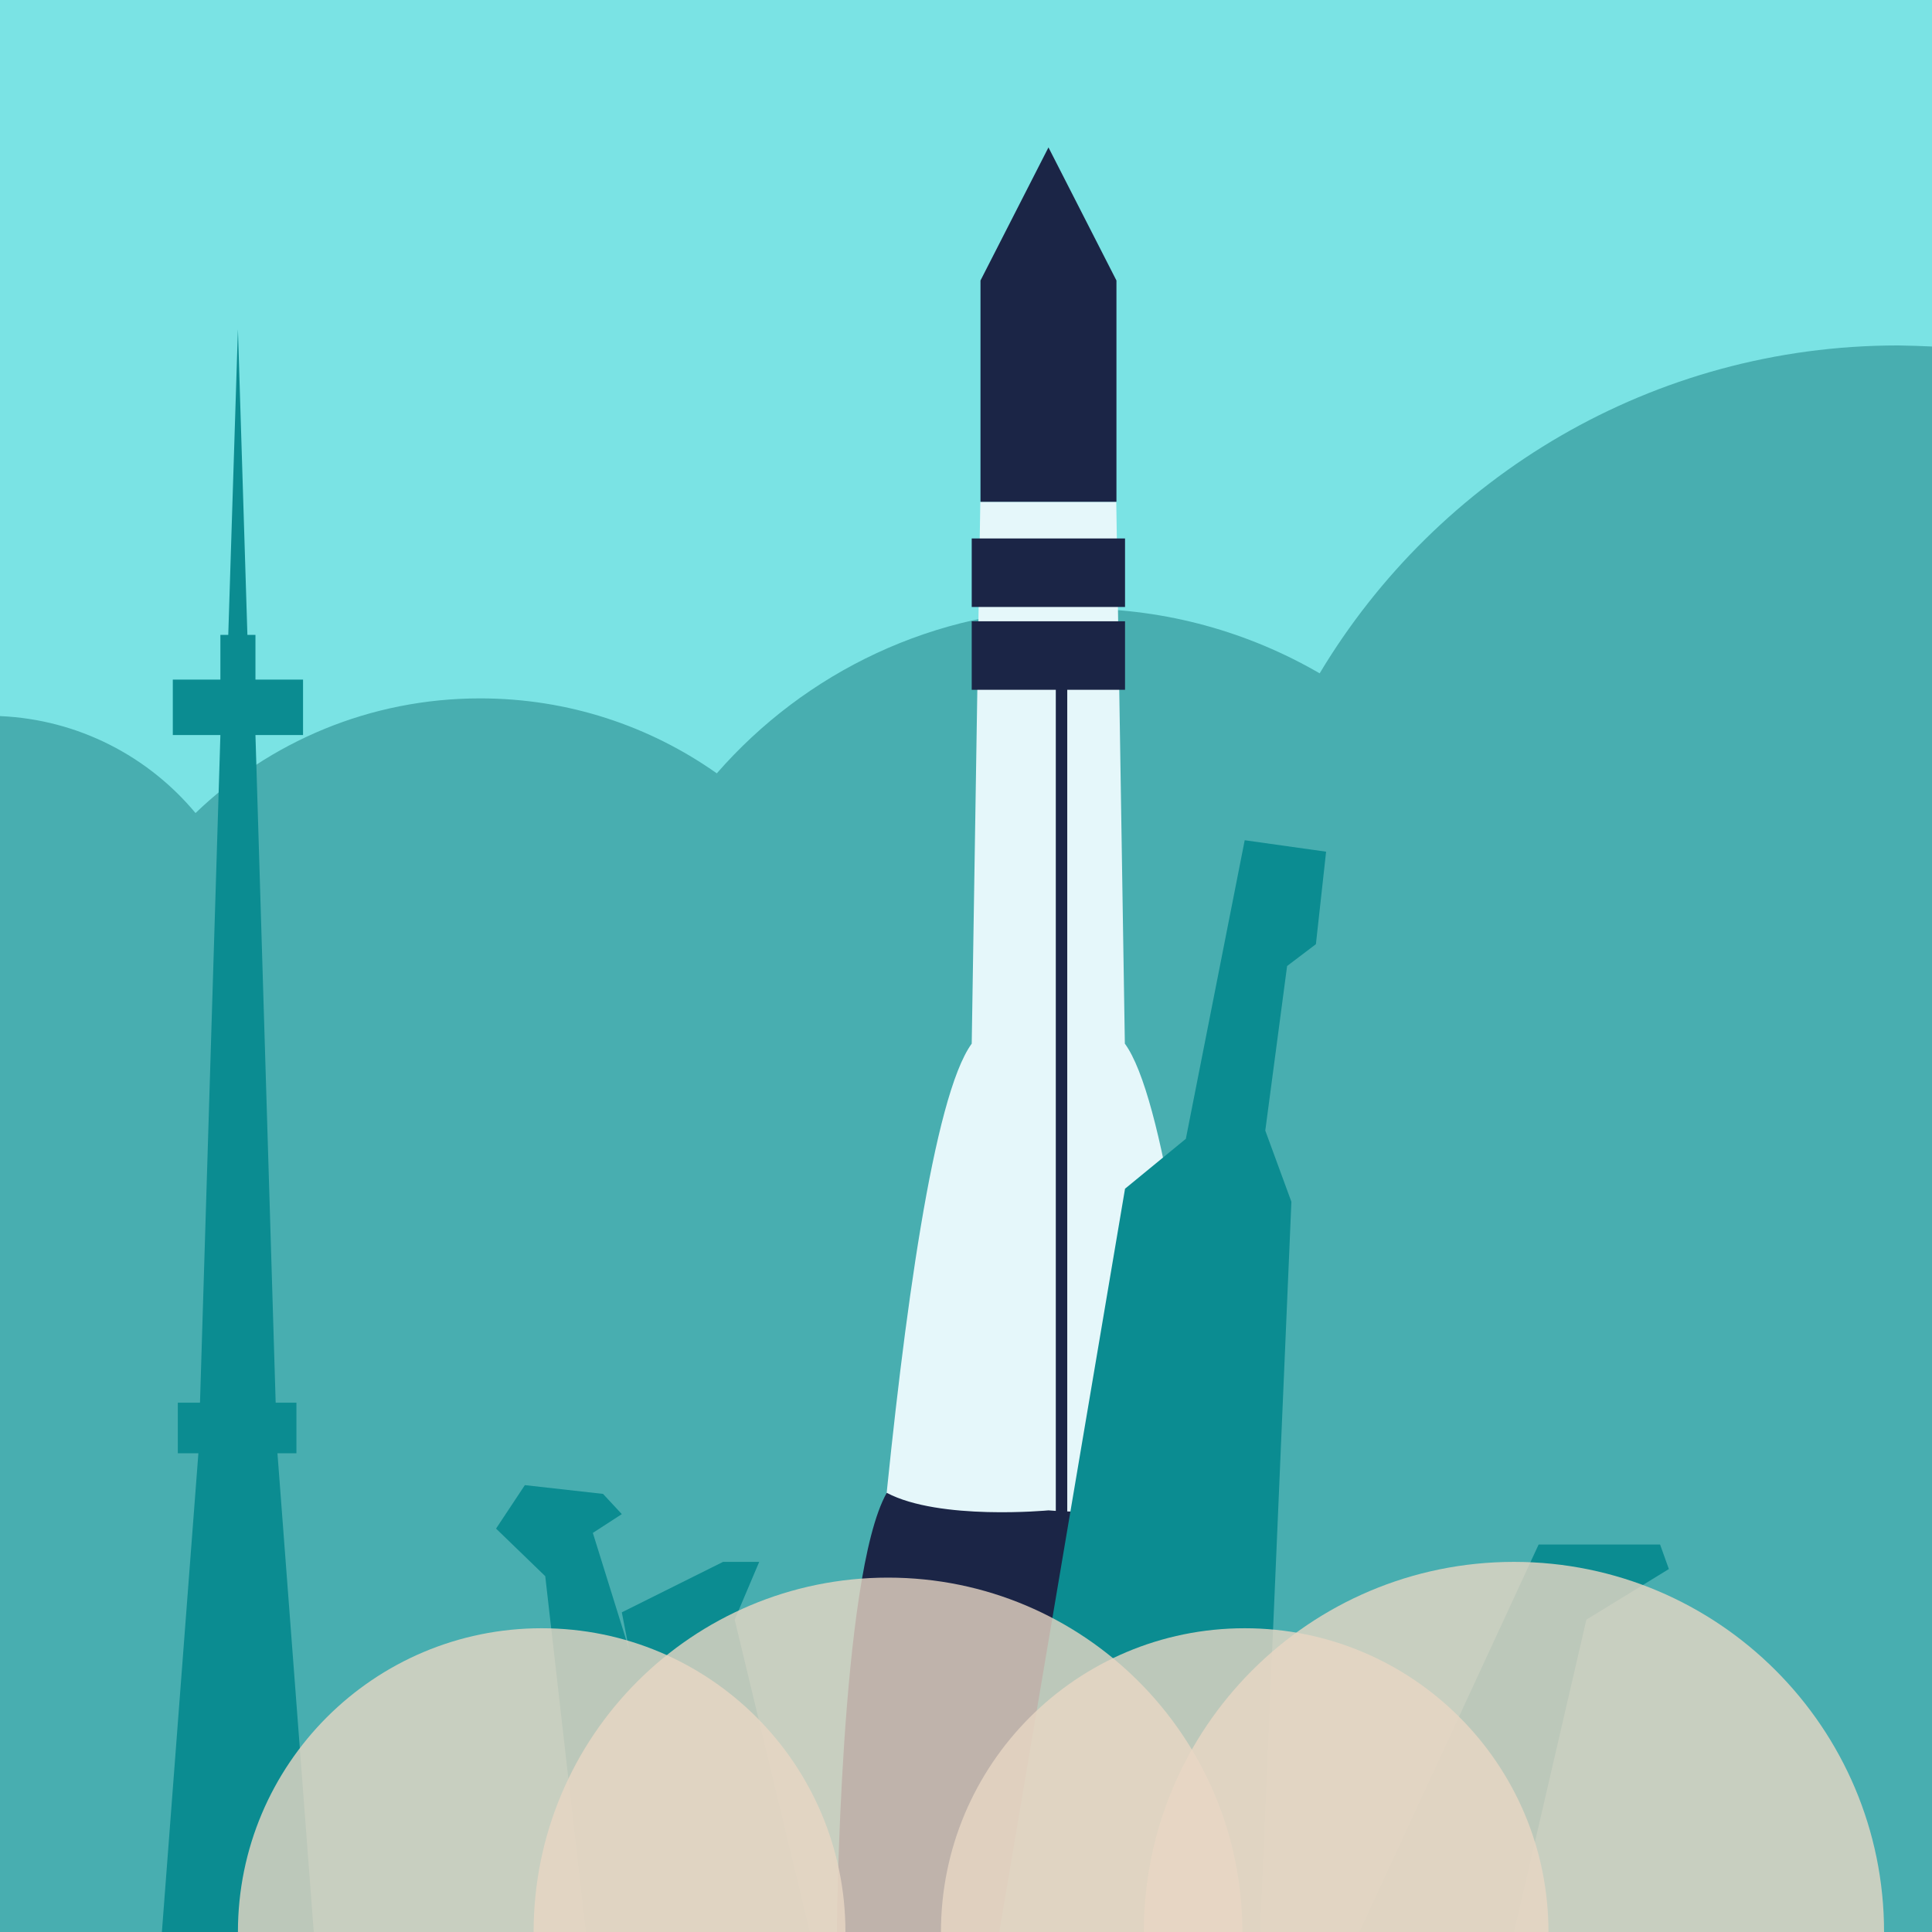
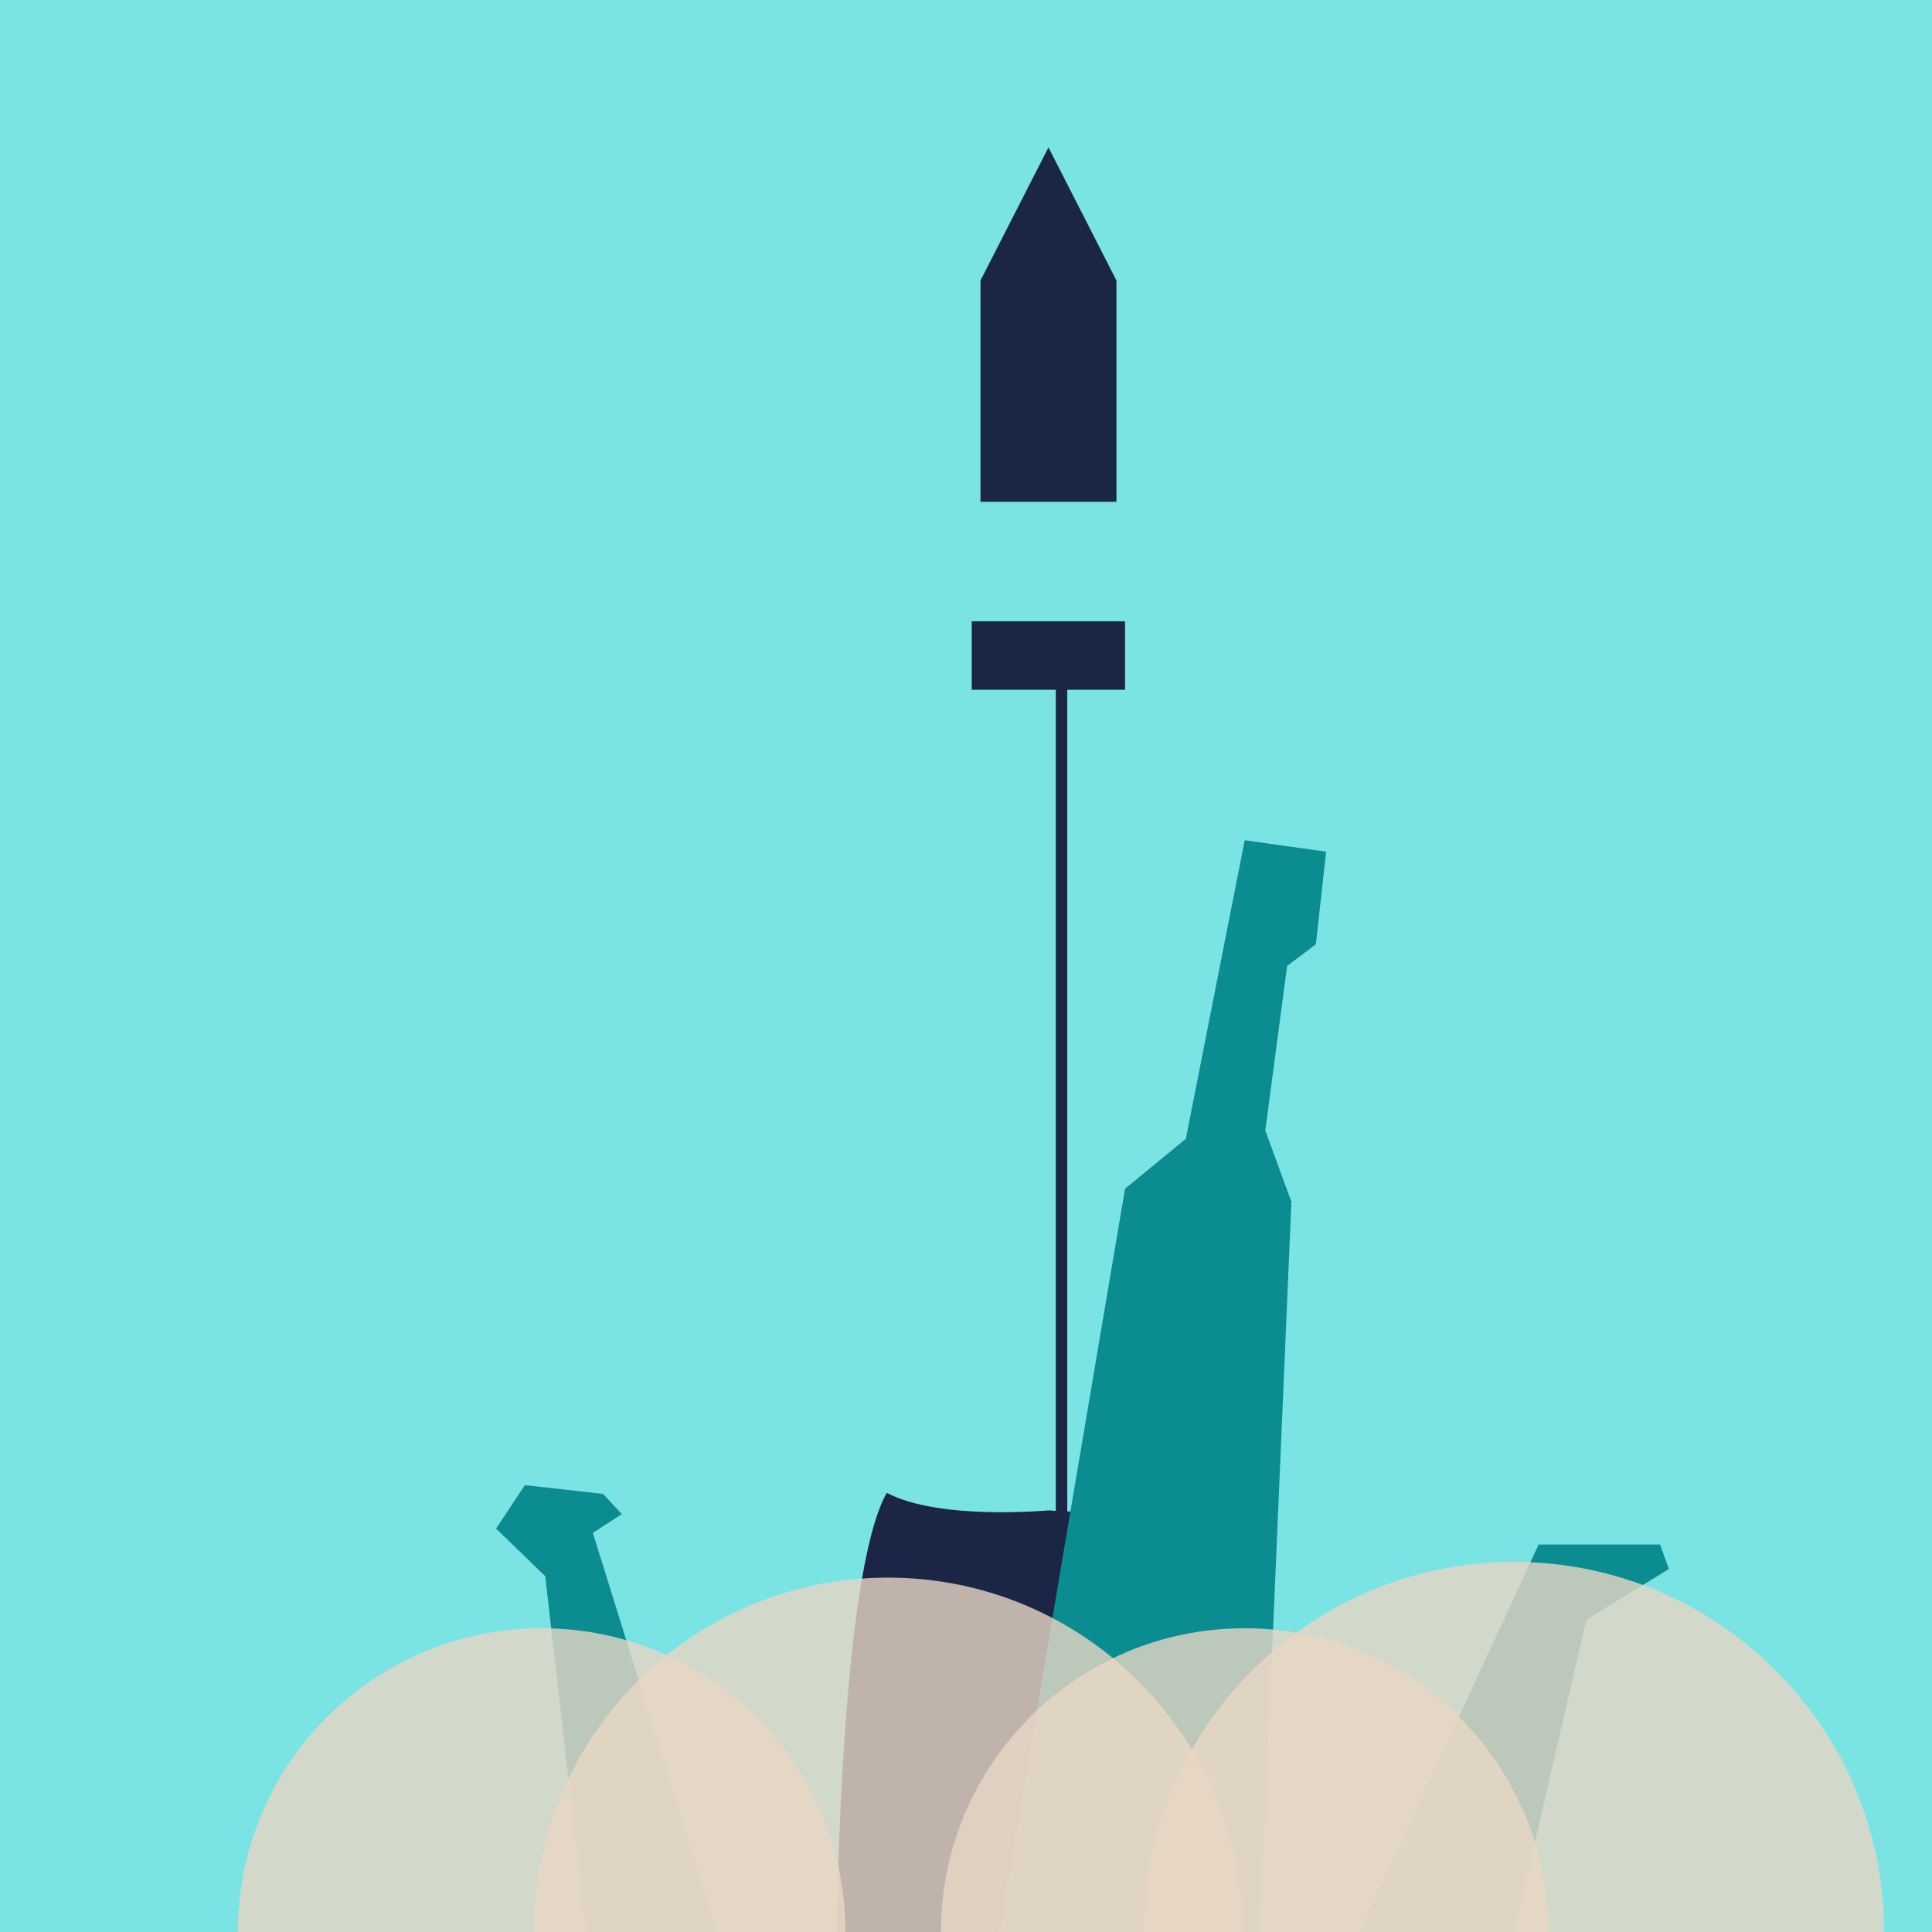
<svg xmlns="http://www.w3.org/2000/svg" version="1.1" x="0px" y="0px" viewBox="0 0 1080 1080" style="enable-background:new 0 0 1080 1080;" xml:space="preserve">
  <style type="text/css">
	.st0{fill:#7AE3E4;}
	.st1{fill:#48AEB0;}
	.st2{fill:#E5F7FA;}
	.st3{fill:#1B2546;}
	.st4{fill:#0B8C91;}
	.st5{opacity:0.8;fill:#E8D7C4;}
</style>
  <g id="Depth">
</g>
  <g id="Layer_1">
</g>
  <g id="Sand">
    <rect y="0" class="st0" width="1080" height="1080" />
-     <path class="st1" d="M1080,193.7V1080H0V400.3c43.9,1.9,83,22.6,109.3,54.2c41.3-39.7,97.3-64.1,159.1-64.1   c49.3,0,94.9,15.5,132.3,41.9c49.2-56.4,121.6-92.1,202.3-92.1c49.1,0,95.1,13.2,134.7,36.2c65.8-109.8,186-183.3,323.3-183.3   C1067.5,193.2,1073.7,193.4,1080,193.7z" />
-     <path class="st2" d="M695.8,1080H476.4c0,0,24-437.9,66.8-496.6l4.8-302.9h76l4.8,302.9C671.8,642.1,695.8,1080,695.8,1080z" />
-     <rect x="543.2" y="301" class="st3" width="85.7" height="38.3" />
    <rect x="543.2" y="347.3" class="st3" width="85.7" height="38.3" />
    <polygon class="st3" points="624.1,156.8 624.1,280.5 548.1,280.5 548.1,156.8 586.1,82.4  " />
    <path class="st3" d="M704.4,1080H467.8c0,0,1.6-199.1,27.9-245.5c29.5,15.6,90.4,9.8,90.4,9.8s1.5,0.1,4.1,0.3V379.9h6.4v465   c18.7,0.9,58,1.1,79.9-10.4C702.8,880.9,704.4,1080,704.4,1080z" />
-     <polygon class="st4" points="90.5,1080 110.9,812.4 99.4,812.4 99.4,784.1 111.8,784.1 123.2,410.9 96.6,410.9 96.6,379.9    123.2,379.9 123.2,354.9 127.6,354.9 133,184 138.3,354.9 142.8,354.9 142.8,379.9 169.4,379.9 169.4,410.9 142.8,410.9    154.1,784.1 165.7,784.1 165.7,812.4 155.1,812.4 175.4,1080  " />
    <polygon class="st4" points="558.6,1080 628.9,664.5 662.9,636.6 695.8,469.7 741.3,476.1 735.6,527.8 719.5,540 707.3,632    721.9,671.8 704.4,1080  " />
    <polygon class="st4" points="759.9,1080 860.1,863.4 928,863.4 932.9,877.1 886.8,905.4 846.4,1080  " />
-     <polygon class="st4" points="452.7,1080 410.7,905.4 424.4,873.1 404.2,873.1 347.6,901.3 382.4,1080  " />
    <polygon class="st4" points="400.9,1080 331.4,856.9 347.6,846.4 337.1,835.1 293.4,830.2 277.3,854.5 304.8,881.1 327.5,1080  " />
-     <path class="st5" d="M298.3,1080c0-109.4,88.7-198.1,198.1-198.1s198.1,88.7,198.1,198.1H298.3z" />
+     <path class="st5" d="M298.3,1080c0-109.4,88.7-198.1,198.1-198.1s198.1,88.7,198.1,198.1z" />
    <path class="st5" d="M526,1080c0-93.8,76-169.8,169.8-169.8s169.8,76,169.8,169.8H526z" />
    <path class="st5" d="M133,1080c0-93.8,76-169.8,169.8-169.8s169.8,76,169.8,169.8H133z" />
    <path class="st5" d="M639.4,1080c0-114.3,92.7-206.9,206.9-206.9s206.9,92.7,206.9,206.9H639.4z" />
  </g>
</svg>